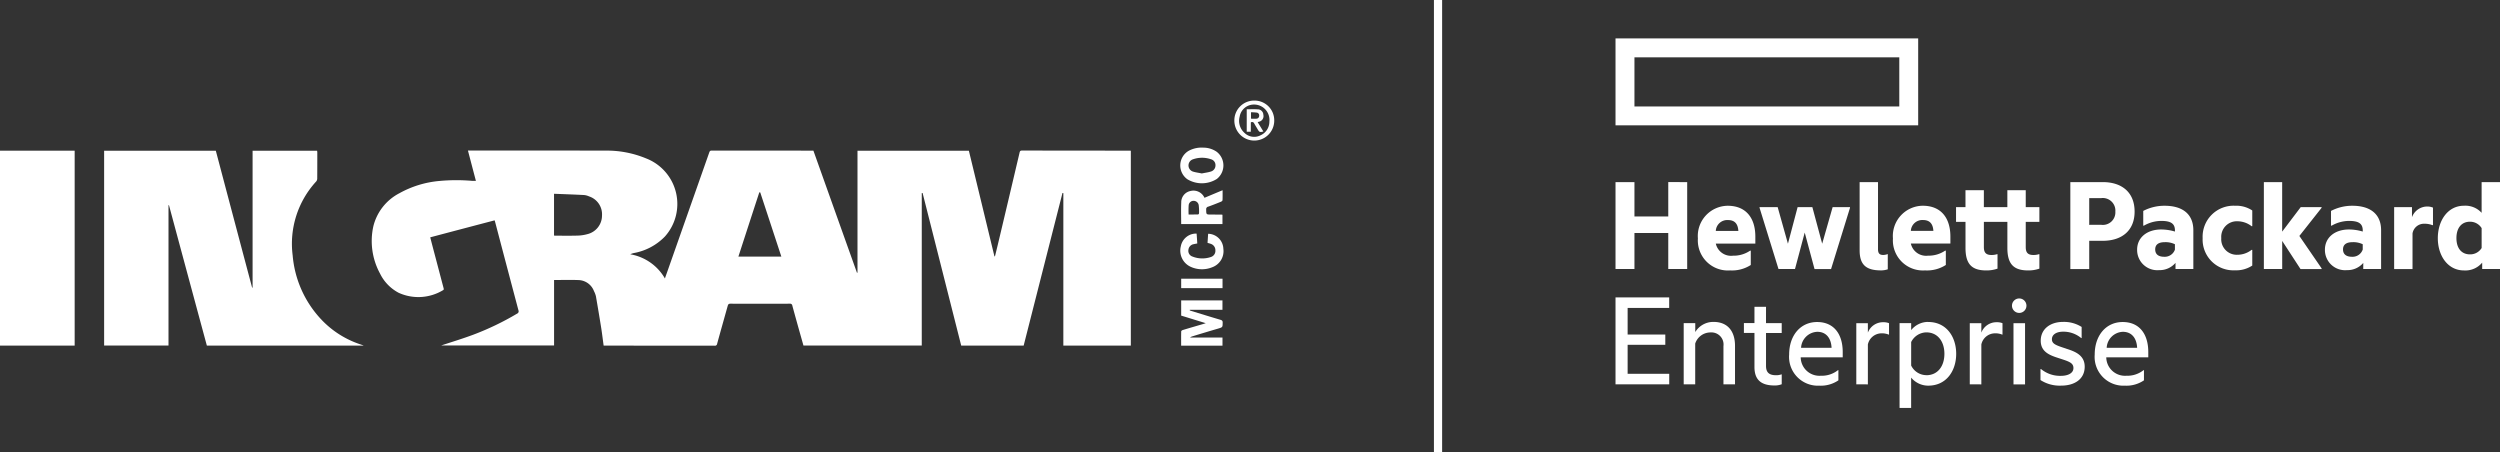
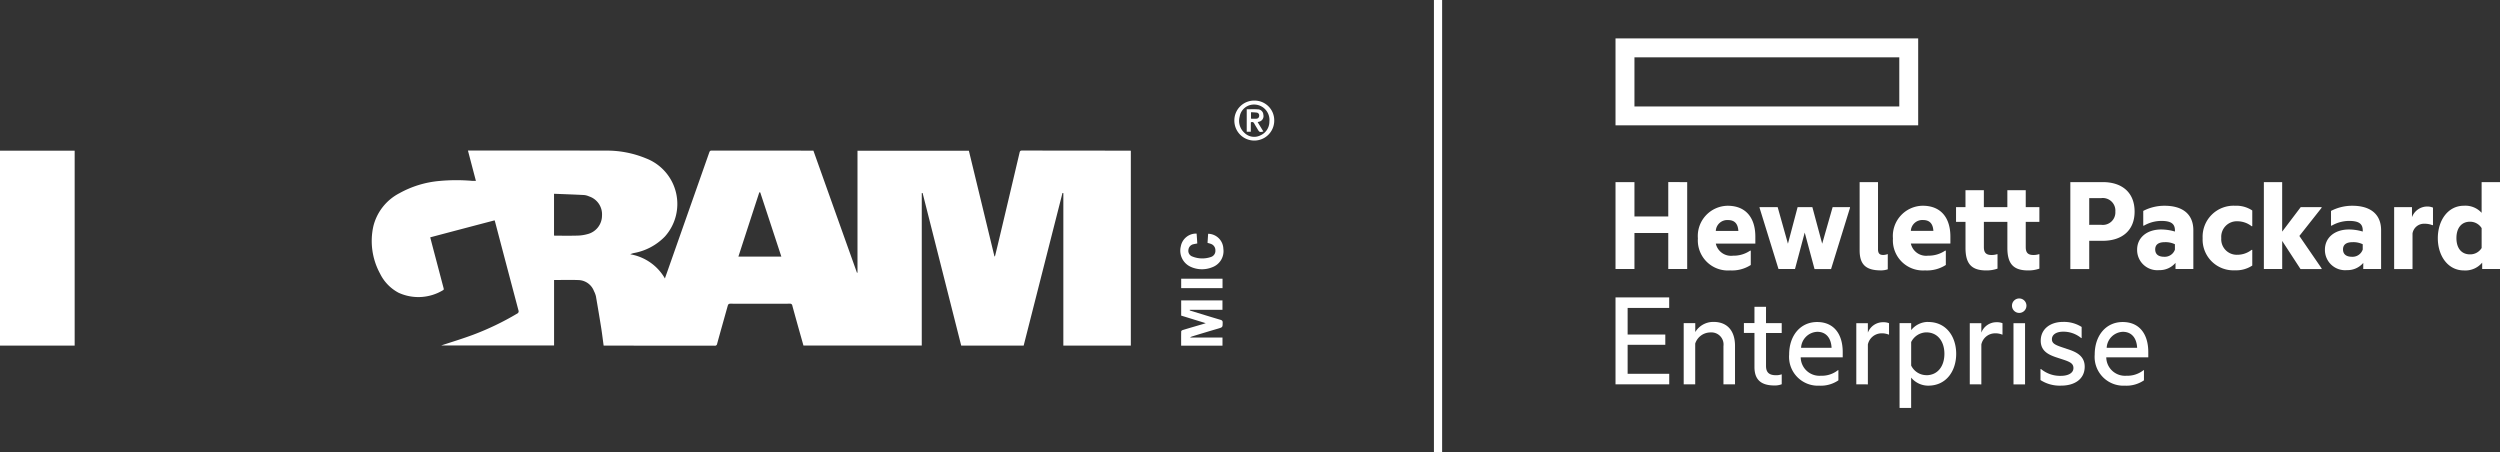
<svg xmlns="http://www.w3.org/2000/svg" width="305.257" height="55.19" viewBox="0 0 305.257 55.19">
  <rect x="0" y="0" width="305.257" height="55.19" fill="#333333" stroke="none" />
  <g id="logo-igram-hpe-white" transform="translate(-80 -84.559)">
    <g id="logo-ingram-white" transform="translate(157.794 111.807)">
      <g id="Ingram_Logo_White" data-name="Ingram Logo White" transform="translate(-77.794 -14.967)">
        <path id="Path_14" data-name="Path 14" d="M639.476,75.277c-.186,0-.243.073-.284.243q-1.325,5.64-2.666,11.28c-.113.462-.227.932-.34,1.394h-.065Q634.565,81.752,633,75.3H619.4V90.187c-.024,0-.041.008-.065.008q-2.662-7.451-5.316-14.9a1.763,1.763,0,0,0-.2-.008q-6.114,0-12.22-.008c-.186,0-.243.073-.3.235q-2.577,7.317-5.154,14.643c-.081.227-.162.454-.259.737a6.049,6.049,0,0,0-4.23-2.95,1.9,1.9,0,0,1,.486-.162,7,7,0,0,0,3.752-2.018,5.965,5.965,0,0,0-2.309-9.53,12.49,12.49,0,0,0-5.032-.948c-5.47-.016-10.94-.008-16.41-.008h-.308c.332,1.256.648,2.48.972,3.7-.178,0-.316.008-.454,0a22.467,22.467,0,0,0-4.044.016,12.252,12.252,0,0,0-4.838,1.491,6.215,6.215,0,0,0-3.193,4.068,8.317,8.317,0,0,0,.827,5.753,5.247,5.247,0,0,0,2.261,2.334,5.806,5.806,0,0,0,5.405-.3c.154-.073.113-.178.081-.3-.389-1.467-.77-2.933-1.159-4.392q-.231-.875-.462-1.775c2.634-.7,5.243-1.386,7.86-2.074a2.452,2.452,0,0,1,.073.235q1.41,5.373,2.836,10.745a.307.307,0,0,1-.17.413,33.7,33.7,0,0,1-5.34,2.569c-1.329.494-2.69.908-3.914,1.313h13.776v-7.99c1.021,0,2.018-.032,3.014.008a2.086,2.086,0,0,1,1.856,1.345,2.729,2.729,0,0,1,.243.648c.227,1.313.446,2.617.656,3.938.105.681.186,1.37.284,2.074h.243q6.649,0,13.3.008a.269.269,0,0,0,.316-.243c.421-1.54.859-3.079,1.289-4.619.057-.194.122-.267.332-.267q3.622.012,7.245,0a.273.273,0,0,1,.316.243c.276,1.021.559,2.034.843,3.047.17.608.349,1.224.511,1.815h14.448V80.471c.032-.008.065-.008.1-.016q2.358,9.323,4.716,18.638h7.625q2.37-9.323,4.741-18.638c.032.008.073.008.105.016V99.093h8.241V75.3a1.563,1.563,0,0,0-.186-.008Q646.024,75.281,639.476,75.277ZM588.205,83.2a2.336,2.336,0,0,1-1.791,2.285,5.053,5.053,0,0,1-1.256.178c-.875.024-1.758.008-2.634.008a1.612,1.612,0,0,1-.178-.016v-5.1c1.256.049,2.472.089,3.687.154a1.9,1.9,0,0,1,.583.162A2.3,2.3,0,0,1,588.205,83.2Zm16.653,5.024q1.276-3.938,2.553-7.844c.041,0,.081.008.114.008.859,2.6,1.71,5.2,2.577,7.836Z" transform="translate(-514.698 -69.175)" fill="#fff" />
-         <path id="Path_15" data-name="Path 15" d="M183.35,96.134a12.985,12.985,0,0,1-3.428-7.747,11.233,11.233,0,0,1,2.877-9.043.562.562,0,0,0,.122-.34c.008-1.062.008-2.131.008-3.193a1.868,1.868,0,0,0-.024-.211h-7.877V92.309a.138.138,0,0,0-.057.008q-2.224-8.363-4.433-16.718H156.9V99.384h7.86V82.253c.016,0,.041-.008.057-.008q2.309,8.582,4.627,17.147h19.108c0-.008.008-.016.008-.024l-.357-.122A11.54,11.54,0,0,1,183.35,96.134Z" transform="translate(-144.186 -69.474)" fill="#fff" />
        <path id="Path_16" data-name="Path 16" d="M0,99.3H9.116V75.5H0Z" transform="translate(0 -69.382)" fill="#fff" />
        <path id="Path_17" data-name="Path 17" d="M1784.215,304.536c.535-.162.527-.162.535-.713.008-.219-.073-.3-.276-.357-1.208-.357-2.407-.729-3.606-1.094a1.16,1.16,0,0,1-.146-.065c.008-.016.008-.041.016-.057h3.987V301.1h-5.041v1.856c.989.3,1.961.608,3,.924-.154.049-.235.081-.324.105-.827.243-1.653.478-2.472.729-.081.024-.2.105-.2.162-.016.583-.008,1.159-.008,1.75h5.048v-.989h-3.963a.815.815,0,0,1,.3-.154C1782.108,305.16,1783.161,304.844,1784.215,304.536Z" transform="translate(-1635.459 -276.7)" fill="#fff" />
-         <path id="Path_18" data-name="Path 18" d="M1782.975,137.1c.519-.186,1.037-.389,1.548-.6.081-.032.186-.122.186-.194.016-.389.008-.77.008-1.207-.77.316-1.491.624-2.212.924a1.472,1.472,0,0,0-1.726-.827,1.4,1.4,0,0,0-1.11,1.41c-.04.867-.008,1.734-.008,2.626h5.04V138.1a.329.329,0,0,0-.1-.024c-.43,0-.851-.008-1.28-.008-.608,0-.6,0-.608-.616A.315.315,0,0,1,1782.975,137.1Zm-1.134.818c0,.049-.073.138-.122.138-.389.008-.77.008-1.151.008a10.527,10.527,0,0,1,.008-1.134.591.591,0,0,1,.632-.535.623.623,0,0,1,.6.583A6.017,6.017,0,0,1,1781.841,137.92Z" transform="translate(-1635.435 -124.152)" fill="#fff" />
-         <path id="Path_19" data-name="Path 19" d="M1782.893,71.354a2.878,2.878,0,0,0-1.6-.494,3.348,3.348,0,0,0-1.791.381,2.07,2.07,0,0,0-.178,3.476,3.425,3.425,0,0,0,3.6-.032A2.1,2.1,0,0,0,1782.893,71.354Zm-.689,2.423c-.356.113-.729.154-1.11.235-.373-.081-.754-.122-1.1-.235a.787.787,0,0,1,.016-1.491,3.344,3.344,0,0,1,2.2-.008.735.735,0,0,1,.551.746A.771.771,0,0,1,1782.2,73.777Z" transform="translate(-1634.348 -65.114)" fill="#fff" />
        <path id="Path_20" data-name="Path 20" d="M1782.013,200.424c-.024.373-.048.746-.073,1.11.154.049.276.073.4.122a.813.813,0,0,1,.559.786.784.784,0,0,1-.575.827,3.242,3.242,0,0,1-2.228-.065.735.735,0,0,1-.486-.843.77.77,0,0,1,.624-.664c.138-.032.284-.057.454-.089-.024-.405-.049-.81-.081-1.207a1.9,1.9,0,0,0-1.929,1.556,2.167,2.167,0,0,0,1.248,2.52,3.312,3.312,0,0,0,2.593.032,2.088,2.088,0,0,0,1.353-2.253A1.892,1.892,0,0,0,1782.013,200.424Z" transform="translate(-1634.497 -184.161)" fill="#fff" />
        <path id="Path_21" data-name="Path 21" d="M1862.339,0a2.418,2.418,0,0,0-2.439,2.447,2.435,2.435,0,1,0,4.87,0A2.406,2.406,0,0,0,1862.339,0Zm.729,4.254a1.691,1.691,0,0,1-1.937-.316,1.964,1.964,0,0,1-.583-1.977,1.761,1.761,0,0,1,1.321-1.426,1.882,1.882,0,0,1,2.309,2.026A1.825,1.825,0,0,1,1863.068,4.254Z" transform="translate(-1709.182 0)" fill="#fff" />
        <path id="Path_22" data-name="Path 22" d="M1784.848,268.4H1779.8v1.151h5.048Z" transform="translate(-1635.574 -246.65)" fill="#fff" />
        <path id="Path_23" data-name="Path 23" d="M1880.626,13.665a.679.679,0,0,0-.7-.656c-.437-.032-.883-.008-1.329-.008V15.74h.5V14.605a.276.276,0,0,1,.413.13c.138.243.284.478.421.713.211.357.251.373.7.267-.235-.381-.462-.754-.7-1.143.049-.016.081-.032.114-.041A.7.7,0,0,0,1880.626,13.665Zm-.859.486c-.211.016-.421,0-.648,0v-.786a6.152,6.152,0,0,1,.681.041.341.341,0,0,1,.316.389A.348.348,0,0,1,1879.767,14.151Z" transform="translate(-1726.368 -11.939)" fill="#fff" />
      </g>
    </g>
    <line id="Line_1" data-name="Line 1" y2="55.19" transform="translate(255.587 84.559)" fill="none" stroke="#fff" stroke-width="1" />
    <g id="logo-hpe-white" transform="translate(331.258 111.806)">
      <path id="HPE_White_logo" data-name="HPE White logo" d="M0,0V10.614H36.956V0ZM34.65,8.308H2.312v-6H34.65ZM2.312,28.158H0V17.544H2.312v4.2H6.441v-4.2H8.752V28.158H6.441v-4.4H2.312Zm11.683.169a3.67,3.67,0,0,1-3.937-3.9,3.694,3.694,0,0,1,3.634-3.994c2.261,0,3.381,1.513,3.381,3.769v.849H12.245a1.906,1.906,0,0,0,2.1,1.479,3.575,3.575,0,0,0,2.087-.613h.084v1.749A4.233,4.233,0,0,1,13.995,28.327Zm-1.749-4.821H15c-.051-.782-.371-1.327-1.271-1.327A1.4,1.4,0,0,0,12.245,23.507Zm10.856.2-1.187,4.449H19.9l-2.312-7.476V20.6h2.211l1.254,4.466L22.235,20.6h1.8l1.2,4.466L26.51,20.6h2.121v.084l-2.312,7.476H24.3Zm9.287,4.618c-1.834,0-2.582-.731-2.582-2.447V17.544h2.244v8.184c0,.529.2.714.647.714a1.76,1.76,0,0,0,.512-.1h.034v1.851A2.741,2.741,0,0,1,32.388,28.327Zm5.422,0a3.67,3.67,0,0,1-3.937-3.9,3.694,3.694,0,0,1,3.634-3.994c2.261,0,3.381,1.513,3.381,3.769v.849H36.061a1.906,1.906,0,0,0,2.1,1.479,3.575,3.575,0,0,0,2.087-.613h.084v1.749A4.257,4.257,0,0,1,37.811,28.327Zm-1.749-4.821h2.751c-.051-.782-.371-1.327-1.271-1.327A1.4,1.4,0,0,0,36.061,23.507ZM50.09,20.6h1.665v1.8H50.09v3.077c0,.664.253.967.934.967a2.167,2.167,0,0,0,.681-.1h.051v1.766a4.039,4.039,0,0,1-1.378.219c-1.817,0-2.531-.832-2.531-2.751V22.4H44.977v3.077c0,.664.253.967.934.967a2.166,2.166,0,0,0,.681-.1h.051v1.766a4.039,4.039,0,0,1-1.378.219c-1.817,0-2.531-.832-2.531-2.751V22.4H41.579V20.6h1.153v-2.07h2.244V20.6h2.869v-2.07H50.09Zm13.292.546c0,2.312-1.547,3.566-3.892,3.566H57.841v3.448H55.535V17.544h3.954C61.835,17.544,63.382,18.8,63.382,21.144ZM59.3,22.758a1.528,1.528,0,0,0,1.732-1.614A1.537,1.537,0,0,0,59.3,19.5H57.841v3.262Zm9.073,4.652a2.538,2.538,0,0,1-2,.883,2.465,2.465,0,0,1-2.683-2.5c0-1.479,1.2-2.464,2.936-2.464a5.984,5.984,0,0,1,1.682.253v-.129c0-.816-.461-1.17-1.665-1.17a4.263,4.263,0,0,0-2.121.579h-.084v-1.8a5.61,5.61,0,0,1,2.6-.63c2.278,0,3.516,1.086,3.516,2.987v4.736H68.377V27.41Zm-.068-1.631v-.647a2.621,2.621,0,0,0-1.237-.253c-.731,0-1.17.27-1.17.883,0,.63.439.9,1.1.9A1.315,1.315,0,0,0,68.309,25.779ZM71.69,24.39a3.782,3.782,0,0,1,3.96-3.96,3.53,3.53,0,0,1,2.1.579v1.918h-.084a2.832,2.832,0,0,0-1.732-.6,1.9,1.9,0,0,0-1.969,2.053,1.89,1.89,0,0,0,1.969,2.036,2.8,2.8,0,0,0,1.732-.6h.084v1.918a3.541,3.541,0,0,1-2.1.579A3.756,3.756,0,0,1,71.69,24.39Zm9.714.337v3.431H79.165V17.544H81.4v6.047L83.665,20.6h2.548v.084L83.5,24.12l2.717,3.96v.084H83.643Zm9.9,2.683a2.538,2.538,0,0,1-2,.883,2.465,2.465,0,0,1-2.683-2.5c0-1.479,1.2-2.464,2.936-2.464a5.984,5.984,0,0,1,1.682.253v-.129c0-.816-.461-1.17-1.665-1.17a4.3,4.3,0,0,0-2.126.579h-.084v-1.8a5.61,5.61,0,0,1,2.6-.63c2.278,0,3.516,1.086,3.516,2.987v4.736H91.3Zm-.067-1.631v-.647A2.621,2.621,0,0,0,90,24.879c-.731,0-1.17.27-1.17.883,0,.63.444.9,1.1.9A1.31,1.31,0,0,0,91.236,25.779Zm6.013-3.954a1.994,1.994,0,0,1,1.834-1.3,1.807,1.807,0,0,1,.731.135v2.137H99.73a2.584,2.584,0,0,0-.984-.169,1.415,1.415,0,0,0-1.429,1.187v4.348H95.073V20.6h2.177v1.226Zm8.572,5.552a2.667,2.667,0,0,1-2.239.951c-1.935,0-3.178-1.766-3.178-3.937s1.237-3.96,3.178-3.96a2.674,2.674,0,0,1,2.171.866V17.544H108V28.158h-2.177Zm-.067-1.783v-2.43a1.654,1.654,0,0,0-1.429-.782c-.984,0-1.648.714-1.648,2s.664,1.986,1.648,1.986A1.63,1.63,0,0,0,105.754,25.593ZM0,31.623H6.553v1.288H1.479v3.246h4.6v1.254h-4.6v3.538H6.559v1.288H0Zm11.975,2.992c1.682,0,2.616,1.1,2.616,2.919v4.7H13.179V37.569A1.477,1.477,0,0,0,11.615,35.9a1.963,1.963,0,0,0-1.884,1.361v4.978H8.325V34.768H9.737v1.086A2.568,2.568,0,0,1,11.975,34.616Zm6.4.152h1.918v1.2H18.377v4.022c0,.849.439,1.136,1.237,1.136a1.828,1.828,0,0,0,.63-.1h.051v1.2a2.311,2.311,0,0,1-.883.152c-1.749,0-2.447-.8-2.447-2.261V35.96H15.677v-1.2h1.288V32.771h1.412ZM24.885,42.4a3.519,3.519,0,0,1-3.684-3.8c0-2.346,1.395-3.971,3.414-3.971,2.053,0,3.127,1.479,3.127,3.667v.647h-5.13a2.286,2.286,0,0,0,2.464,2.244,3.159,3.159,0,0,0,2.087-.681h.051v1.243A3.8,3.8,0,0,1,24.885,42.4Zm-2.227-4.624h3.724c-.051-1.1-.6-1.952-1.749-1.952A2.062,2.062,0,0,0,22.657,37.771Zm8.156-1.851a1.966,1.966,0,0,1,1.851-1.271,1.8,1.8,0,0,1,.731.118v1.389h-.051a2.185,2.185,0,0,0-.883-.152,1.719,1.719,0,0,0-1.648,1.361v4.871H29.4v-7.47h1.412Zm7.369-1.3c2.227,0,3.414,1.817,3.414,3.887s-1.187,3.887-3.414,3.887a2.708,2.708,0,0,1-2.087-.984v3.707H34.683V34.768H36.1v.849A2.649,2.649,0,0,1,38.182,34.616Zm-.236,6.5c1.395,0,2.211-1.1,2.211-2.616,0-1.5-.816-2.616-2.211-2.616A2.11,2.11,0,0,0,36.1,37.074v2.869A2.079,2.079,0,0,0,37.946,41.118Zm6.722-5.2a1.966,1.966,0,0,1,1.851-1.271,1.8,1.8,0,0,1,.731.118v1.389H47.2a2.185,2.185,0,0,0-.883-.152,1.719,1.719,0,0,0-1.648,1.361v4.871H43.256v-7.47h1.412Zm4.624-4.174a.883.883,0,1,1,0,1.766.883.883,0,1,1,0-1.766Zm-.7,3.021h1.412v7.47H48.594Zm6.435,3.111c1.069.337,2.261.782,2.261,2.2,0,1.53-1.254,2.312-2.869,2.312a4.324,4.324,0,0,1-2.531-.681V40.37h.068A3.652,3.652,0,0,0,54.4,41.2c.8,0,1.513-.3,1.513-.951,0-.664-.6-.816-1.766-1.2-1.052-.337-2.227-.731-2.227-2.137,0-1.446,1.187-2.295,2.7-2.295a4.015,4.015,0,0,1,2.295.613V36.59h-.051a3.39,3.39,0,0,0-2.2-.782c-.883,0-1.378.388-1.378.917C53.279,37.316,53.825,37.485,55.029,37.878ZM62.195,42.4a3.516,3.516,0,0,1-3.684-3.8c0-2.346,1.395-3.971,3.414-3.971,2.053,0,3.127,1.479,3.127,3.667v.647h-5.13a2.286,2.286,0,0,0,2.464,2.244,3.159,3.159,0,0,0,2.087-.681h.051v1.243A3.8,3.8,0,0,1,62.195,42.4Zm-2.222-4.624h3.718c-.051-1.1-.6-1.952-1.749-1.952A2.057,2.057,0,0,0,59.973,37.771Z" transform="translate(-53.999 -22.556)" fill="#fff" />
    </g>
  </g>
</svg>